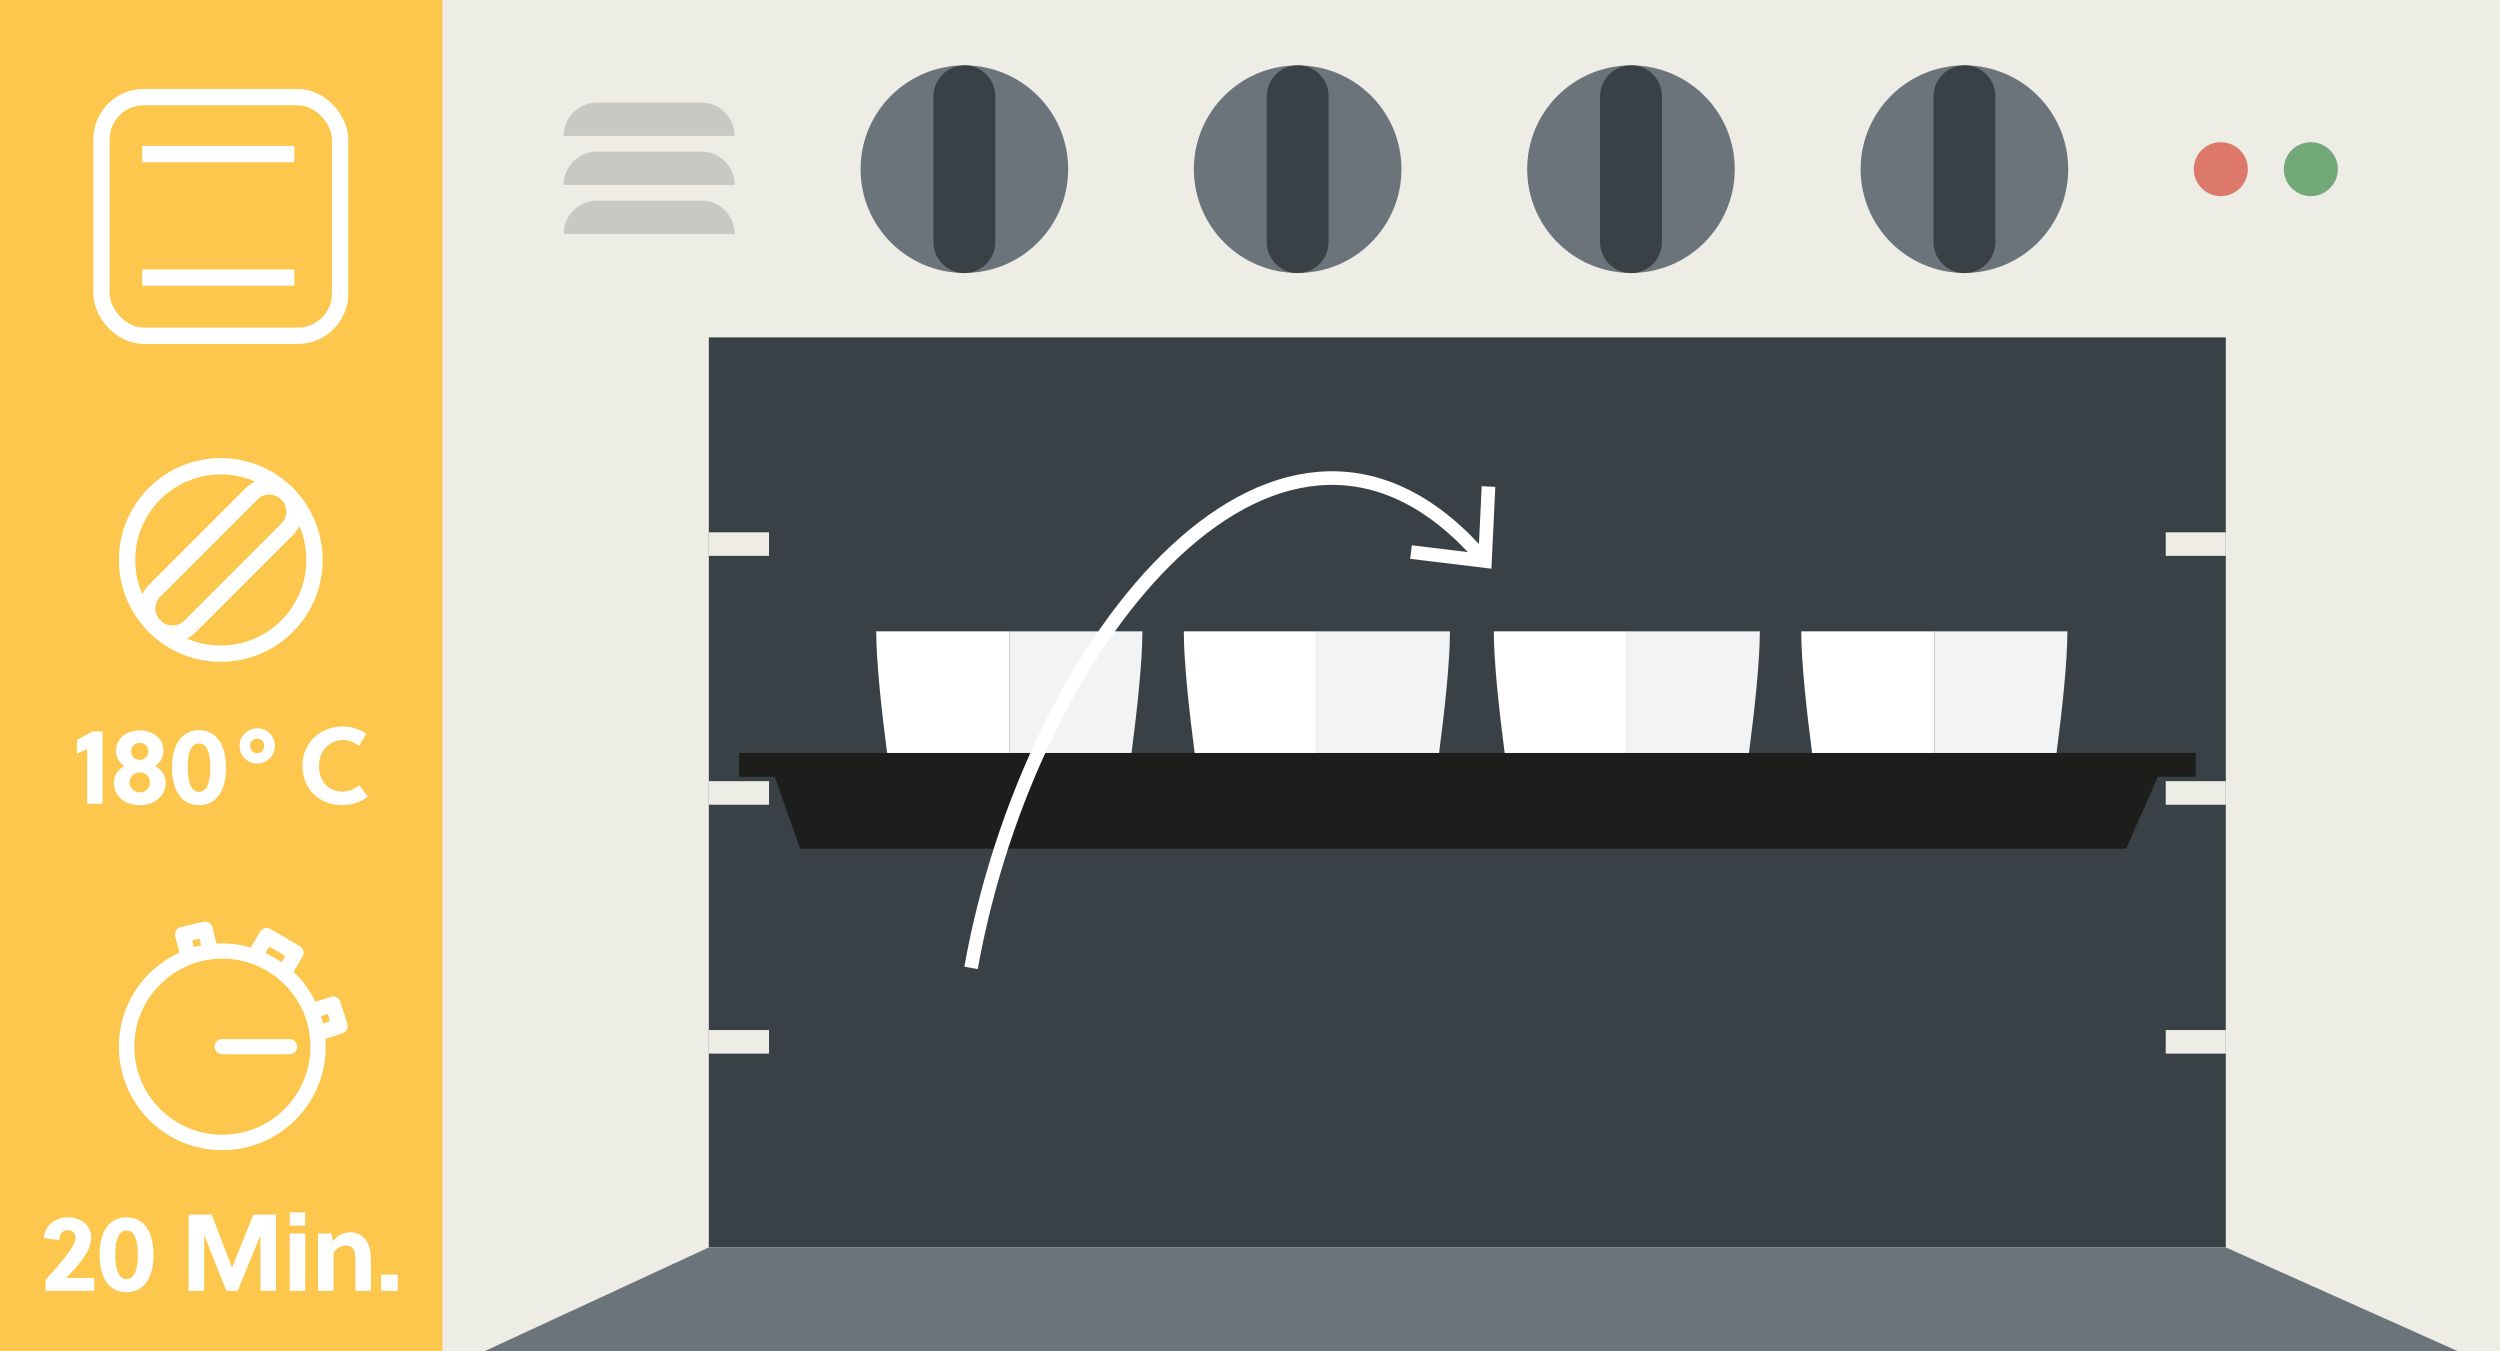
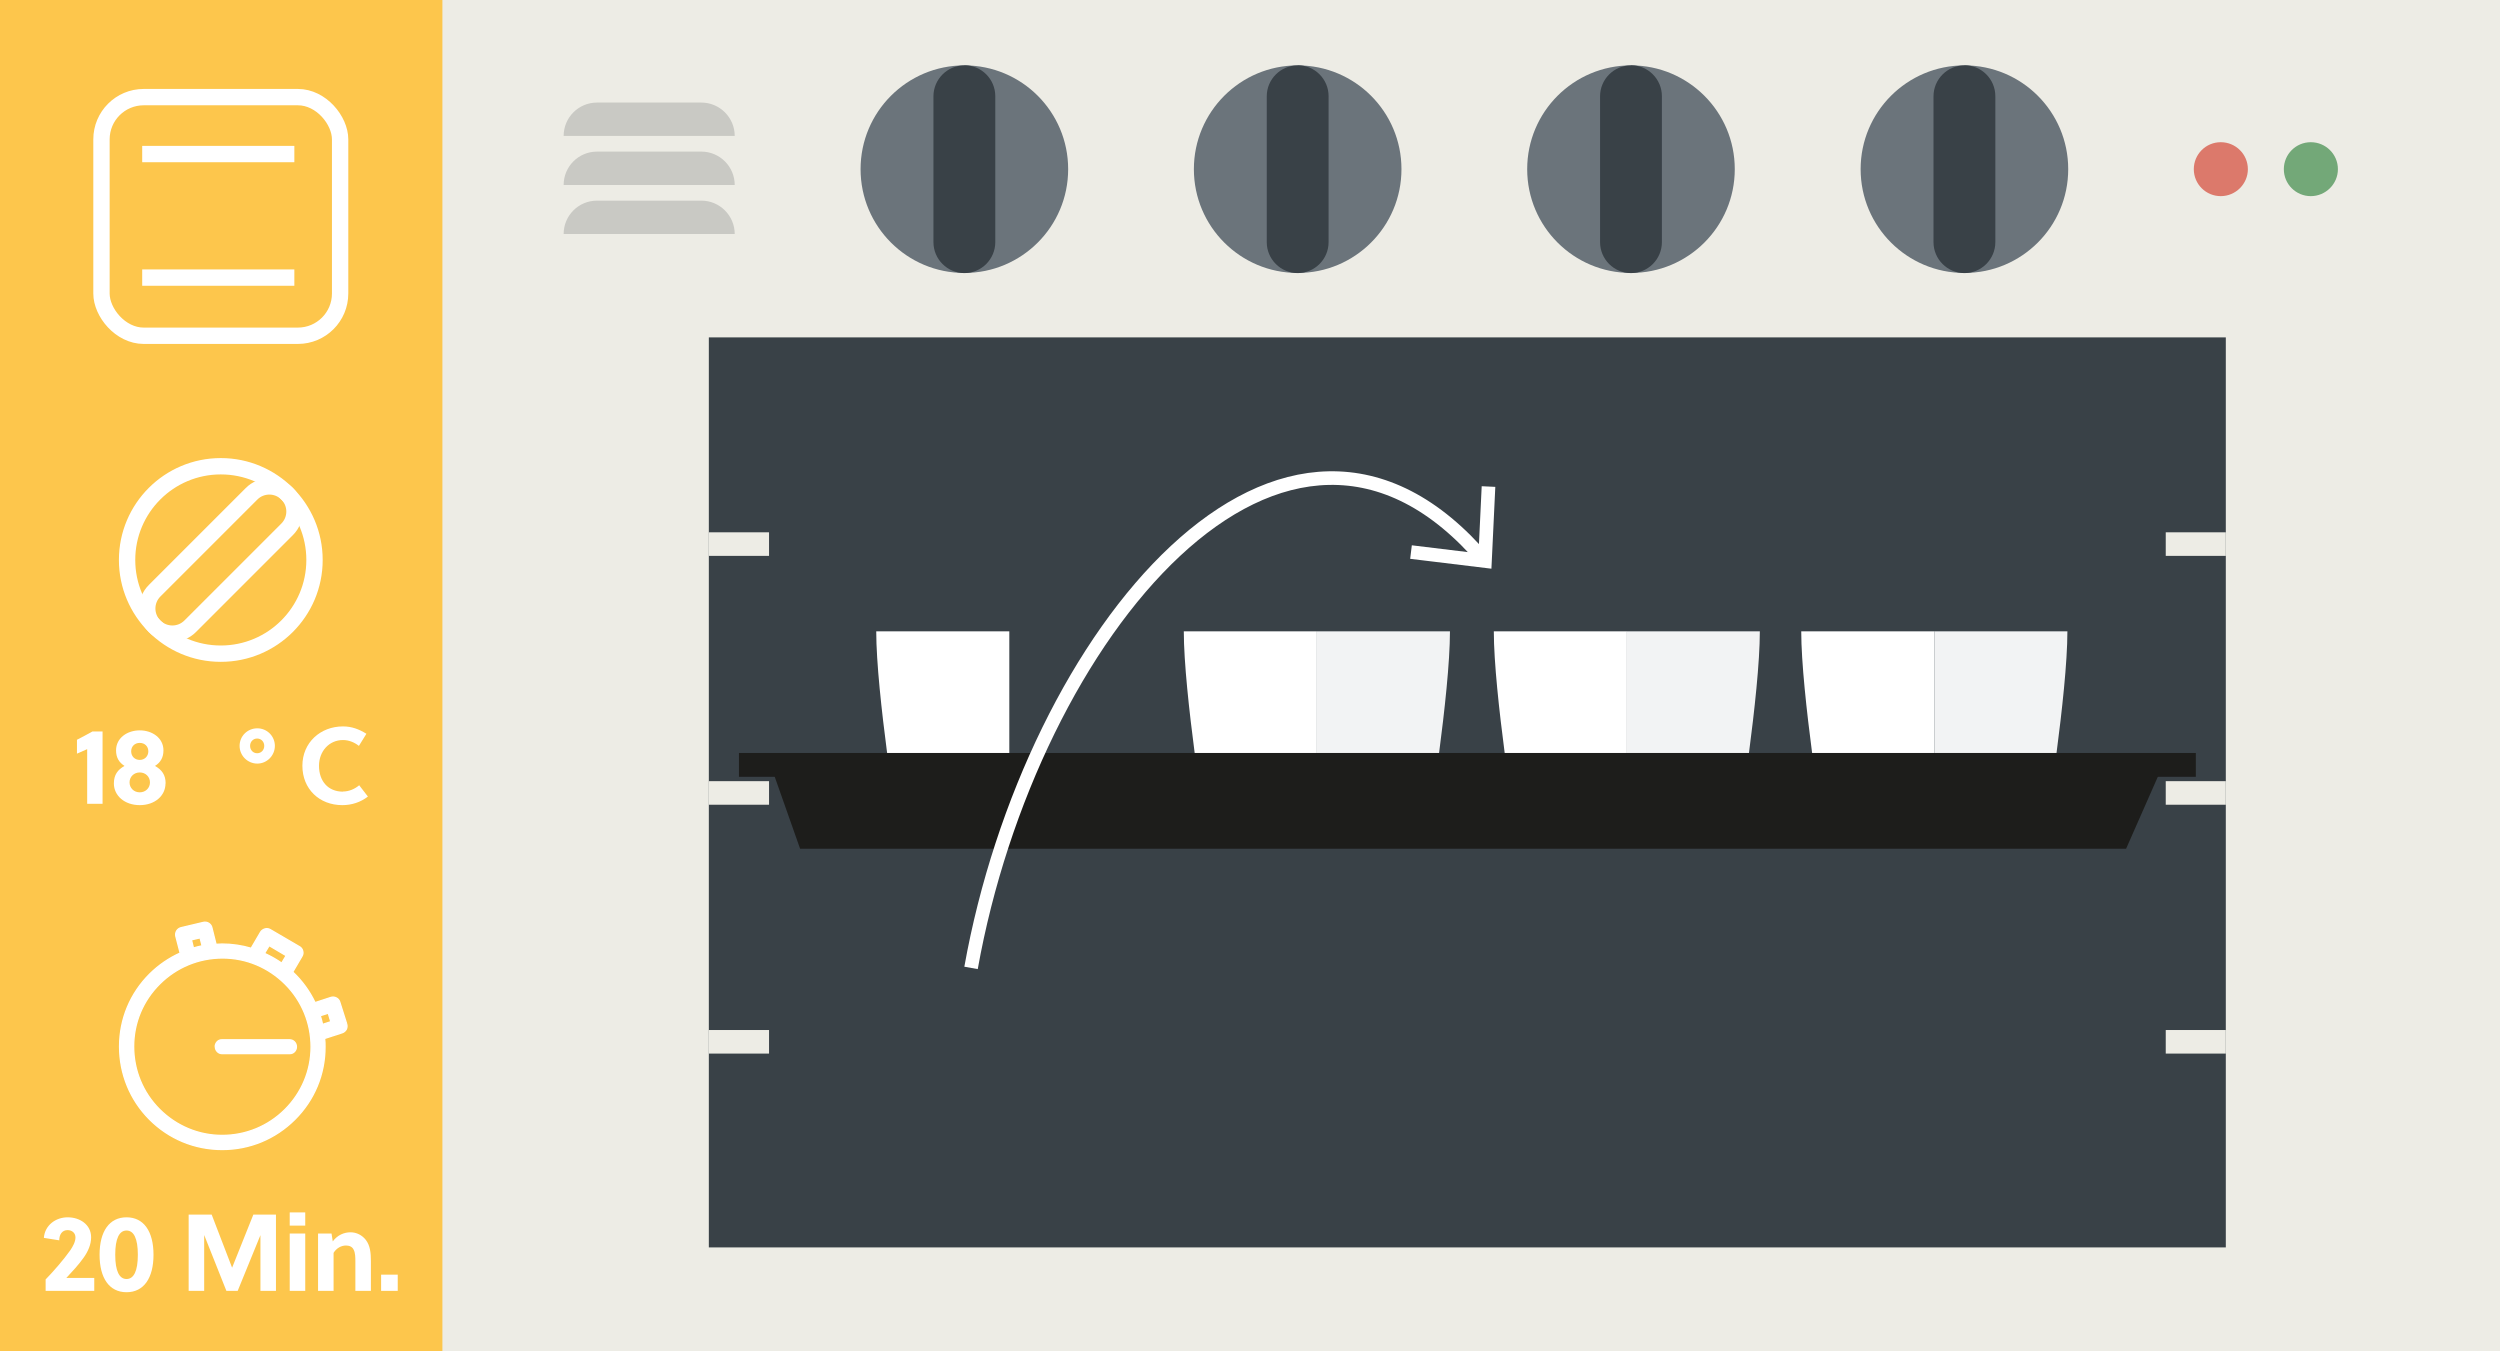
<svg xmlns="http://www.w3.org/2000/svg" id="Ebene_1" viewBox="0 0 183.54 99.21">
  <rect x="0" y="0" width="183.54" height="99.21" fill="#333333" stroke="none" />
  <defs>
    <style> .cls-1 { fill: #dc796b; } .cls-2 { fill: #f2f3f4; } .cls-3 { fill: #1d1d1b; } .cls-4 { fill: #fff; } .cls-5 { fill: #ffd66c; } .cls-6 { fill: #394147; } .cls-7 { fill: #edece5; } .cls-8, .cls-9, .cls-10 { fill: none; stroke: #fff; } .cls-9 { stroke-width: 1.2px; } .cls-11 { fill: #73a878; } .cls-12 { fill: #fdc64c; } .cls-13 { fill: #c9c9c4; } .cls-10 { stroke-miterlimit: 10; stroke-width: .1px; } .cls-14 { fill: #6b747b; } </style>
  </defs>
  <rect class="cls-12" y="0" width="151.06" height="99.21" />
  <rect class="cls-5" x="151.06" y="0" width="32.48" height="99.21" />
  <rect class="cls-7" x="32.48" y="0" width="151.06" height="99.21" />
  <rect class="cls-6" x="52.04" y="24.77" width="111.37" height="66.81" />
-   <polygon class="cls-14" points="52.04 91.58 35.55 99.21 180.47 99.21 163.41 91.58 52.04 91.58" />
  <polygon class="cls-7" points="52.04 57.35 52.04 57.35 52.04 59.08 56.46 59.08 56.46 57.35 52.04 57.35" />
  <polygon class="cls-7" points="52.04 75.62 52.04 75.62 52.04 77.35 56.46 77.35 56.46 75.62 52.04 75.62" />
  <polygon class="cls-7" points="52.04 39.08 52.04 39.08 52.04 40.81 56.46 40.81 56.46 39.08 52.04 39.08" />
  <polygon class="cls-7" points="159 57.35 159 57.35 159 59.08 163.41 59.08 163.41 57.35 159 57.35" />
  <polygon class="cls-7" points="159 75.62 159 75.62 159 77.35 163.41 77.35 163.41 75.62 159 75.62" />
  <polygon class="cls-7" points="159 39.08 159 39.08 159 40.81 163.41 40.81 163.41 39.08 159 39.08" />
  <path class="cls-14" d="M144.22,20.04c4.21,0,7.62-3.41,7.62-7.62s-3.41-7.62-7.62-7.62-7.62,3.41-7.62,7.62,3.41,7.62,7.62,7.62" />
  <path class="cls-6" d="M144.22,4.8c-1.25,0-2.27,1.02-2.27,2.27v10.71c0,1.25,1.02,2.27,2.27,2.27s2.27-1.02,2.27-2.27V7.06c0-1.25-1.02-2.27-2.27-2.27" />
  <path class="cls-14" d="M119.74,20.04c4.21,0,7.62-3.41,7.62-7.62s-3.41-7.62-7.62-7.62-7.62,3.41-7.62,7.62,3.41,7.62,7.62,7.62" />
  <path class="cls-6" d="M119.74,4.8c-1.25,0-2.27,1.02-2.27,2.27v10.71c0,1.25,1.02,2.27,2.27,2.27s2.27-1.02,2.27-2.27V7.06c0-1.25-1.02-2.27-2.27-2.27" />
  <path class="cls-14" d="M95.27,20.04c4.21,0,7.62-3.41,7.62-7.62s-3.41-7.62-7.62-7.62-7.62,3.41-7.62,7.62,3.41,7.62,7.62,7.62" />
  <path class="cls-6" d="M95.27,4.8c-1.25,0-2.27,1.02-2.27,2.27v10.71c0,1.25,1.02,2.27,2.27,2.27s2.27-1.02,2.27-2.27V7.06c0-1.25-1.02-2.27-2.27-2.27" />
  <path class="cls-14" d="M70.8,20.04c4.21,0,7.62-3.41,7.62-7.62s-3.41-7.62-7.62-7.62-7.62,3.41-7.62,7.62,3.41,7.62,7.62,7.62" />
  <path class="cls-6" d="M70.8,4.8c-1.25,0-2.27,1.02-2.27,2.27v10.71c0,1.25,1.02,2.27,2.27,2.27s2.27-1.02,2.27-2.27V7.06c0-1.25-1.02-2.27-2.27-2.27" />
  <rect class="cls-9" x="7.45" y="7.13" width="17.52" height="17.52" rx="3.1" ry="3.1" />
  <line class="cls-9" x1="10.44" y1="11.31" x2="21.61" y2="11.31" />
  <line class="cls-9" x1="10.44" y1="20.38" x2="21.61" y2="20.38" />
  <g>
    <path class="cls-4" d="M6.92,94.77h-3.57v-.84c.62-.64,1.33-1.46,1.81-2.14.19-.28.38-.62.38-.94,0-.33-.25-.54-.58-.54-.38,0-.61.3-.61.75l-1.13-.18c.07-.92.86-1.51,1.75-1.51s1.72.53,1.72,1.47c0,.53-.23,1.04-.54,1.48-.38.54-.85,1.04-1.28,1.5h2.05v.95Z" />
    <path class="cls-4" d="M11.27,92.12c0,1.71-.71,2.75-1.98,2.75s-1.98-1.04-1.98-2.75.71-2.75,1.98-2.75,1.98,1.04,1.98,2.75ZM8.46,92.12c0,1.2.3,1.78.83,1.78s.83-.58.83-1.78-.3-1.78-.83-1.78-.83.58-.83,1.78Z" />
    <path class="cls-4" d="M17.44,94.77h-.82l-1.63-4.1v4.1h-1.14v-5.6h1.69l1.5,3.9,1.56-3.9h1.66v5.6h-1.14v-4.09l-1.67,4.09Z" />
    <path class="cls-4" d="M21.27,89.98v-.97h1.14v.97h-1.14ZM21.27,94.77v-4.21h1.14v4.21h-1.14Z" />
    <path class="cls-4" d="M24.34,90.56l.09.58c.34-.47.84-.67,1.3-.67s.86.22,1.12.55c.33.42.38.97.38,1.57v2.18h-1.14v-2.13c0-.31,0-.66-.13-.9-.1-.21-.31-.3-.56-.3-.34,0-.7.19-.91.54v2.79h-1.14v-4.21h.98Z" />
    <path class="cls-4" d="M27.98,94.77v-1.19h1.22v1.19h-1.22Z" />
  </g>
  <path class="cls-4" d="M15.81,76.84c0,.28.22.51.48.51h4.98c.27.01.49-.22.49-.5,0-.28-.22-.51-.49-.51h-4.98c-.27-.01-.48.22-.49.5" />
  <path class="cls-10" d="M15.81,76.84c0,.28.22.51.48.51h4.98c.27.01.49-.22.49-.5,0-.28-.22-.51-.49-.51h-4.98c-.27-.01-.48.22-.49.5" />
  <path class="cls-4" d="M14.05,69l.64-.15.15.59c-.22.04-.43.1-.64.16l-.15-.61ZM23.51,74.57l.59-.19.19.63-.61.2c-.05-.22-.1-.43-.17-.64M19.43,69.97l.33-.55,1.25.74-.33.55c-.09-.06-.18-.12-.27-.18-.36-.23-.67-.38-.69-.39-.11-.06-.22-.11-.33-.16h.02ZM22.84,76.86c0,1.74-.69,3.37-1.92,4.6-1.23,1.22-2.86,1.9-4.61,1.9-1.74,0-3.37-.69-4.6-1.92-1.23-1.23-1.9-2.87-1.9-4.61,0-1.74.68-3.37,1.92-4.6,1.23-1.22,2.86-1.9,4.61-1.9,1.74,0,3.37.69,4.6,1.92,1.23,1.23,1.9,2.87,1.9,4.61M25.45,75.17l-.51-1.61c-.04-.13-.13-.24-.26-.3-.12-.06-.26-.07-.39-.03l-1.16.38c-.4-.84-.95-1.6-1.64-2.25l.68-1.16c.07-.12.09-.26.05-.39-.03-.13-.12-.25-.24-.31l-2.14-1.25c-.12-.07-.26-.09-.39-.05-.13.04-.25.12-.32.24l-.69,1.18c-.68-.2-1.4-.31-2.13-.31-.15,0-.3.01-.45.02l-.31-1.24c-.03-.13-.12-.24-.23-.31-.11-.07-.26-.09-.39-.06l-1.64.39c-.28.07-.44.35-.38.62l.32,1.24c-.82.37-1.57.88-2.23,1.53-1.43,1.42-2.22,3.31-2.22,5.33,0,2.01.77,3.91,2.19,5.34,1.42,1.43,3.31,2.22,5.35,2.22,2.01,0,3.89-.78,5.32-2.2,1.43-1.42,2.22-3.31,2.22-5.33,0-.21,0-.42-.03-.62l1.29-.42c.13-.04.24-.14.3-.25.06-.12.07-.26.03-.39" />
  <path class="cls-10" d="M14.05,69l.64-.15.15.59c-.22.04-.43.1-.64.16l-.15-.61ZM23.51,74.57l.59-.19.19.63-.61.2c-.05-.22-.1-.43-.17-.64M19.43,69.97l.33-.55,1.25.74-.33.55c-.09-.06-.18-.12-.27-.18-.36-.23-.67-.38-.69-.39-.11-.06-.22-.11-.33-.16h.02ZM22.84,76.86c0,1.74-.69,3.37-1.92,4.6-1.23,1.22-2.86,1.9-4.61,1.9-1.74,0-3.37-.69-4.6-1.92-1.23-1.23-1.9-2.87-1.9-4.61,0-1.74.68-3.37,1.92-4.6,1.23-1.22,2.86-1.9,4.61-1.9,1.74,0,3.37.69,4.6,1.92,1.23,1.23,1.9,2.87,1.9,4.61M25.45,75.17l-.51-1.61c-.04-.13-.13-.24-.26-.3-.12-.06-.26-.07-.39-.03l-1.16.38c-.4-.84-.95-1.6-1.64-2.25l.68-1.16c.07-.12.09-.26.05-.39-.03-.13-.12-.25-.24-.31l-2.14-1.25c-.12-.07-.26-.09-.39-.05-.13.04-.25.12-.32.24l-.69,1.18c-.68-.2-1.4-.31-2.13-.31-.15,0-.3.01-.45.02l-.31-1.24c-.03-.13-.12-.24-.23-.31-.11-.07-.26-.09-.39-.06l-1.64.39c-.28.07-.44.35-.38.62l.32,1.24c-.82.37-1.57.88-2.23,1.53-1.43,1.42-2.22,3.31-2.22,5.33,0,2.01.77,3.91,2.19,5.34,1.42,1.43,3.31,2.22,5.35,2.22,2.01,0,3.89-.78,5.32-2.2,1.43-1.42,2.22-3.31,2.22-5.33,0-.21,0-.42-.03-.62l1.29-.42c.13-.04.24-.14.3-.25.06-.12.07-.26.03-.39" />
  <g>
    <path class="cls-4" d="M6.4,59.01v-4.01c-.24.11-.54.24-.75.33v-1.02c.34-.18.76-.39,1.14-.61h.74v5.31h-1.14Z" />
    <path class="cls-4" d="M12.15,57.52c0,.89-.77,1.59-1.89,1.59s-1.9-.7-1.9-1.59c0-.65.29-1.01.78-1.29-.41-.26-.62-.62-.62-1.14,0-.91.82-1.47,1.74-1.47s1.74.56,1.74,1.47c0,.53-.22.89-.62,1.14.5.29.78.65.78,1.29ZM11.01,57.44c0-.41-.32-.73-.75-.73s-.75.32-.75.73.32.73.75.73.75-.32.75-.73ZM10.89,55.16c0-.36-.26-.62-.63-.62s-.63.26-.63.62.26.63.63.63.63-.28.63-.63Z" />
-     <path class="cls-4" d="M16.59,56.36c0,1.71-.71,2.75-1.98,2.75s-1.98-1.04-1.98-2.75.71-2.75,1.98-2.75,1.98,1.04,1.98,2.75ZM13.78,56.36c0,1.2.3,1.78.83,1.78s.83-.58.83-1.78-.3-1.78-.83-1.78-.83.58-.83,1.78Z" />
    <path class="cls-4" d="M17.59,54.76c0-.72.58-1.29,1.3-1.29s1.29.58,1.29,1.29-.58,1.3-1.29,1.3-1.3-.58-1.3-1.3ZM18.36,54.76c0,.3.22.54.52.54s.52-.24.52-.54-.22-.54-.52-.54-.52.24-.52.54Z" />
    <path class="cls-4" d="M25.18,58.11c.42,0,.85-.17,1.19-.46l.64.83c-.54.42-1.19.63-1.88.63-1.68,0-2.93-1.18-2.93-2.89s1.33-2.89,2.98-2.89c.64,0,1.17.2,1.72.54l-.55.89c-.33-.26-.74-.43-1.17-.43-1.02,0-1.76.83-1.76,1.89,0,1.12.66,1.9,1.76,1.9Z" />
  </g>
  <circle class="cls-9" cx="16.21" cy="41.11" r="6.88" />
  <path class="cls-9" d="M21.08,36.25c-.72-.72-1.89-.72-2.61,0l-7.12,7.12c-.72.72-.72,1.89,0,2.61.72.72,1.89.72,2.61,0l7.12-7.12c.72-.72.72-1.89,0-2.61Z" />
  <path class="cls-11" d="M167.67,12.42c0,1.1.89,1.98,1.98,1.98s1.99-.89,1.99-1.98-.89-1.98-1.99-1.98-1.98.89-1.98,1.98" />
  <path class="cls-1" d="M161.06,12.42c0,1.1.89,1.98,1.98,1.98s1.99-.89,1.99-1.98-.89-1.98-1.99-1.98-1.98.89-1.98,1.98" />
  <path class="cls-13" d="M51.49,14.73h-7.66c-1.36,0-2.45,1.1-2.45,2.45h12.56c0-1.35-1.1-2.45-2.45-2.45" />
  <path class="cls-13" d="M51.49,11.13h-7.66c-1.36,0-2.45,1.1-2.45,2.45h12.56c0-1.35-1.1-2.45-2.45-2.45" />
  <path class="cls-13" d="M51.49,7.53h-7.66c-1.36,0-2.45,1.1-2.45,2.45h12.56c0-1.35-1.1-2.45-2.45-2.45" />
  <path class="cls-4" d="M86.91,46.35c0,4.55,1.6,14.47,1.6,14.47h8.17v-14.47h-9.77Z" />
  <path class="cls-2" d="M106.45,46.35h-9.77v14.47h8.17s1.6-9.92,1.6-14.47" />
  <path class="cls-4" d="M64.33,46.35c0,4.55,1.6,14.47,1.6,14.47h8.17v-14.47h-9.77Z" />
-   <path class="cls-2" d="M83.87,46.35h-9.77v14.47h8.17s1.6-9.92,1.6-14.47" />
  <path class="cls-4" d="M132.24,46.35c0,4.55,1.6,14.47,1.6,14.47h8.17v-14.47h-9.77Z" />
  <path class="cls-2" d="M151.78,46.35h-9.77v14.47h8.17s1.6-9.92,1.6-14.47" />
  <path class="cls-4" d="M109.67,46.35c0,4.55,1.6,14.47,1.6,14.47h8.17v-14.47h-9.77Z" />
  <path class="cls-2" d="M129.2,46.35h-9.77v14.47h8.17s1.6-9.92,1.6-14.47" />
  <polygon class="cls-3" points="56.26 55.28 58.74 62.31 156.09 62.31 159.19 55.28 56.26 55.28" />
  <rect class="cls-3" x="54.25" y="55.28" width="106.96" height="1.75" />
  <path class="cls-8" d="M71.29,71.06c4.38-24.47,23.07-47.21,37.73-29.87" />
  <polyline class="cls-8" points="103.59 40.53 109.02 41.19 109.28 35.72" />
</svg>